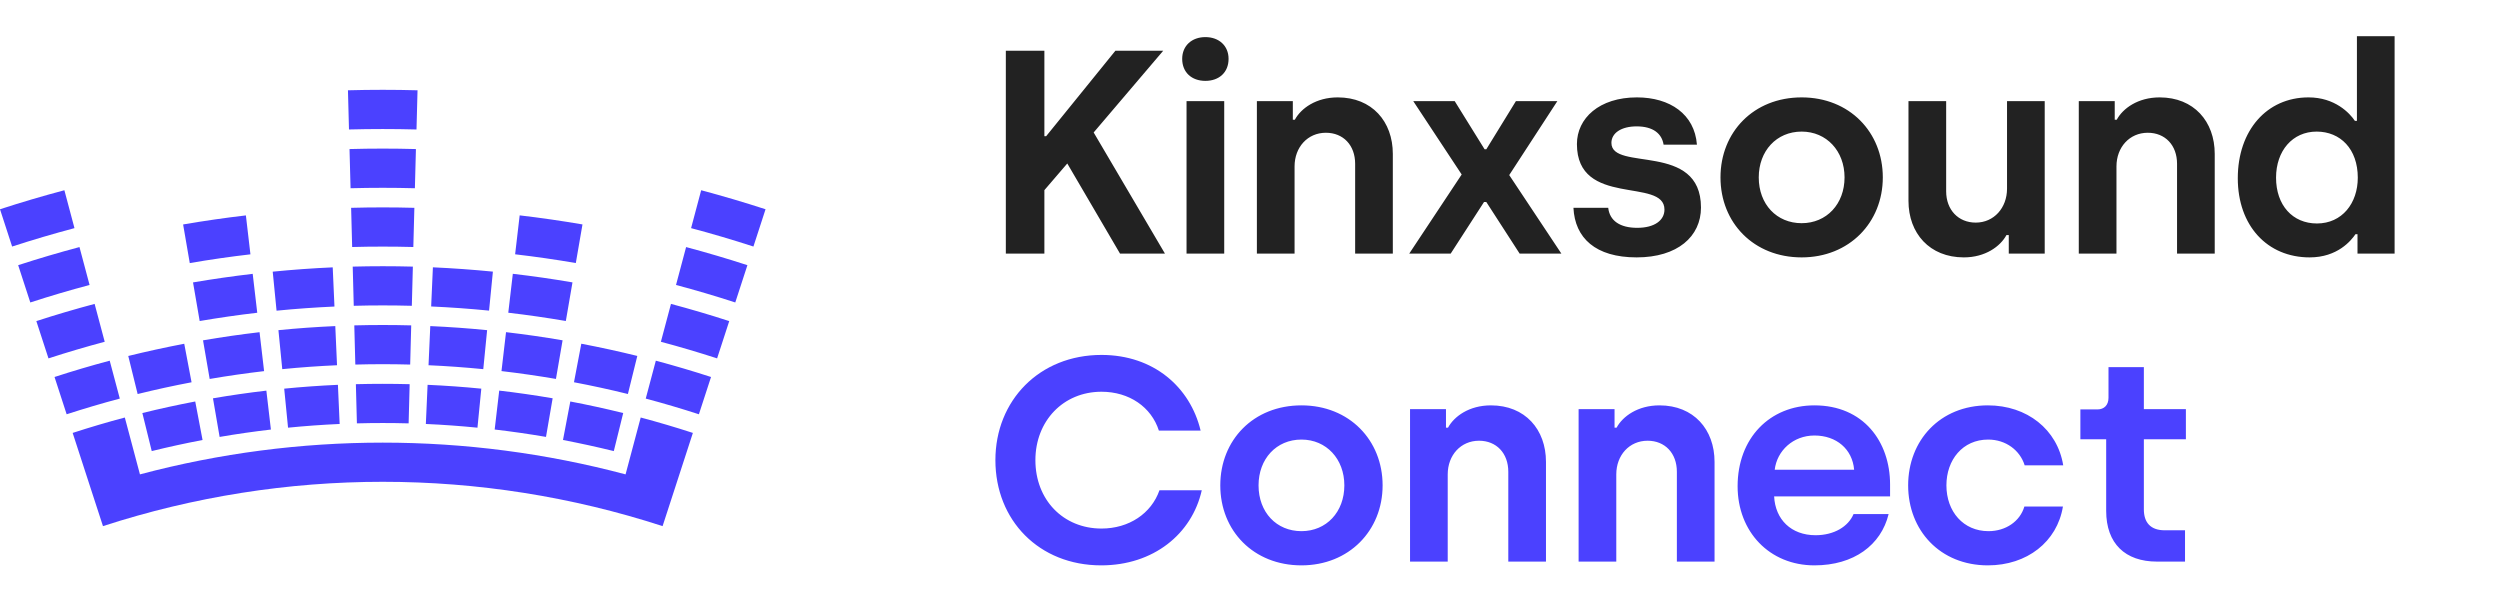
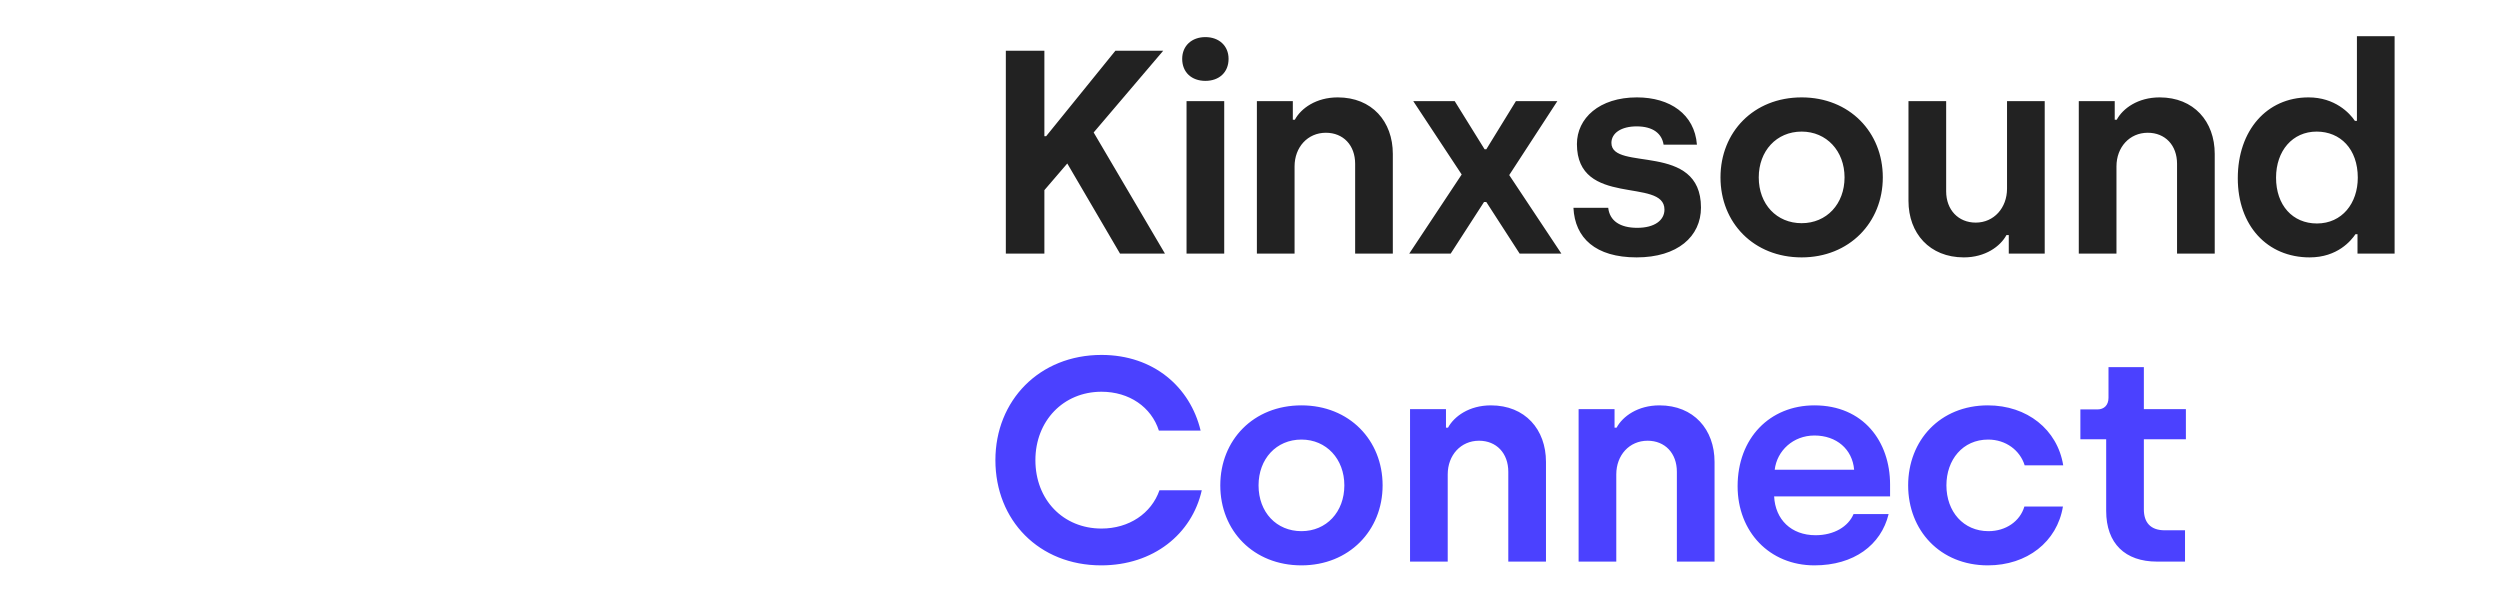
<svg xmlns="http://www.w3.org/2000/svg" width="138" height="34" viewBox="0 0 138 34" fill="none">
-   <path d="M22.731 16.88C21.663 16.851 20.595 16.851 19.527 16.88C19.509 16.159 19.489 15.438 19.47 14.717C20.577 14.688 21.683 14.688 22.79 14.717C22.771 15.438 22.751 16.159 22.733 16.88H22.731ZM22.701 17.961C21.654 17.933 20.605 17.933 19.557 17.961C19.576 18.682 19.596 19.403 19.614 20.124C20.623 20.096 21.634 20.096 22.642 20.124C22.661 19.403 22.681 18.682 22.699 17.961H22.701ZM26.568 21.454C25.582 21.356 24.593 21.286 23.603 21.242C23.572 21.963 23.538 22.682 23.507 23.403C24.459 23.445 25.409 23.514 26.356 23.608C26.426 22.89 26.498 22.173 26.568 21.454ZM22.991 7.147C23.009 6.426 23.029 5.705 23.048 4.984C21.768 4.949 20.486 4.949 19.207 4.984C19.225 5.705 19.245 6.426 19.264 7.147C20.505 7.114 21.748 7.114 22.989 7.147H22.991ZM15.9 23.608C16.848 23.514 17.798 23.445 18.749 23.403C18.718 22.682 18.685 21.963 18.653 21.242C17.663 21.286 16.675 21.356 15.688 21.454C15.758 22.171 15.83 22.889 15.9 23.608ZM15.581 20.377C16.588 20.277 17.595 20.205 18.604 20.161C18.572 19.44 18.539 18.721 18.508 18C17.46 18.046 16.413 18.121 15.369 18.225C15.439 18.942 15.511 19.659 15.581 20.379V20.377ZM22.875 11.472C21.711 11.44 20.546 11.44 19.382 11.472C19.4 12.193 19.421 12.914 19.439 13.635C20.564 13.605 21.691 13.605 22.816 13.635C22.834 12.914 22.854 12.193 22.873 11.472H22.875ZM22.961 8.228C21.739 8.194 20.516 8.194 19.293 8.228C19.312 8.949 19.332 9.67 19.351 10.391C20.534 10.359 21.718 10.359 22.902 10.391C22.921 9.67 22.941 8.949 22.959 8.228H22.961ZM31.601 15.588C30.508 15.399 29.408 15.241 28.308 15.114C28.224 15.829 28.14 16.547 28.057 17.262C29.119 17.386 30.179 17.539 31.234 17.719C31.356 17.009 31.477 16.298 31.601 15.588ZM32.151 12.388C30.998 12.191 29.844 12.023 28.686 11.888C28.602 12.604 28.518 13.321 28.435 14.037C29.554 14.168 30.672 14.328 31.785 14.52C31.907 13.81 32.029 13.098 32.153 12.388H32.151ZM31.077 24.288C32.016 24.467 32.951 24.672 33.882 24.9C34.056 24.2 34.227 23.501 34.401 22.8C33.432 22.56 32.459 22.348 31.481 22.162C31.347 22.87 31.212 23.578 31.077 24.288ZM26.889 18.225C25.846 18.121 24.798 18.046 23.751 18C23.719 18.721 23.686 19.44 23.655 20.161C24.663 20.205 25.672 20.279 26.677 20.377C26.747 19.659 26.819 18.942 26.889 18.223V18.225ZM35.179 19.648C34.153 19.396 33.123 19.171 32.088 18.973C31.953 19.681 31.819 20.39 31.684 21.1C32.68 21.29 33.672 21.505 34.66 21.749C34.834 21.048 35.005 20.349 35.179 19.648ZM31.053 18.785C30.017 18.606 28.975 18.457 27.933 18.335C27.85 19.051 27.765 19.768 27.682 20.484C28.687 20.602 29.689 20.746 30.688 20.917C30.81 20.207 30.932 19.495 31.055 18.785H31.053ZM27.208 14.994C26.106 14.885 25.001 14.806 23.896 14.756C23.865 15.477 23.832 16.196 23.8 16.917C24.868 16.965 25.934 17.041 26.996 17.146C27.066 16.428 27.138 15.711 27.208 14.992V14.994ZM30.504 21.985C29.525 21.817 28.542 21.675 27.557 21.561C27.474 22.276 27.389 22.994 27.306 23.709C28.252 23.82 29.198 23.956 30.139 24.117C30.26 23.407 30.382 22.695 30.506 21.985H30.504ZM19.644 21.207C19.662 21.928 19.682 22.649 19.701 23.37C20.652 23.344 21.604 23.344 22.556 23.37C22.574 22.649 22.594 21.928 22.613 21.207C21.622 21.181 20.632 21.181 19.642 21.207H19.644ZM35.645 22.002C36.628 22.263 37.607 22.553 38.579 22.868C38.802 22.182 39.026 21.496 39.249 20.81C38.24 20.482 37.224 20.183 36.202 19.91C36.016 20.607 35.831 21.304 35.645 22.002ZM6.056 19.91C5.034 20.181 4.018 20.482 3.01 20.81C3.233 21.496 3.456 22.182 3.679 22.868C4.651 22.553 5.63 22.263 6.613 22.002C6.427 21.304 6.242 20.607 6.056 19.91ZM35.367 23.047C35.088 24.093 34.81 25.14 34.531 26.186C25.75 23.849 16.507 23.849 7.725 26.186C7.447 25.14 7.168 24.093 6.89 23.047C5.925 23.303 4.964 23.587 4.011 23.897C4.345 24.926 4.68 25.955 5.014 26.984C5.237 27.67 5.46 28.356 5.684 29.042C15.721 25.78 26.535 25.78 36.575 29.042C36.798 28.356 37.021 27.67 37.244 26.984C37.578 25.955 37.913 24.926 38.247 23.897C37.294 23.587 36.333 23.303 35.369 23.047H35.367ZM5.223 16.775C4.144 17.063 3.072 17.378 2.006 17.725C2.23 18.411 2.453 19.097 2.676 19.783C3.703 19.449 4.739 19.143 5.78 18.866C5.593 18.169 5.409 17.472 5.223 16.775ZM36.481 18.866C37.521 19.143 38.555 19.449 39.584 19.783C39.807 19.097 40.031 18.411 40.254 17.725C39.188 17.378 38.116 17.063 37.038 16.775C36.851 17.472 36.667 18.169 36.481 18.866ZM18.462 16.919C18.43 16.198 18.397 15.479 18.366 14.758C17.259 14.807 16.155 14.887 15.054 14.996C15.124 15.713 15.196 16.43 15.266 17.15C16.33 17.044 17.396 16.969 18.462 16.921V16.919ZM37.316 15.73C38.413 16.021 39.505 16.344 40.587 16.696C40.811 16.01 41.034 15.324 41.257 14.638C40.136 14.273 39.007 13.941 37.873 13.638C37.687 14.335 37.502 15.033 37.316 15.73ZM4.387 13.638C3.253 13.941 2.124 14.273 1.003 14.638C1.226 15.324 1.449 16.01 1.673 16.696C2.757 16.344 3.847 16.021 4.944 15.73C4.76 15.033 4.573 14.335 4.387 13.638ZM38.705 10.501C38.518 11.198 38.334 11.896 38.148 12.593C39.3 12.899 40.449 13.238 41.589 13.609C41.812 12.923 42.035 12.237 42.258 11.551C41.082 11.169 39.896 10.819 38.705 10.501ZM11.572 20.919C12.572 20.747 13.573 20.604 14.578 20.486C14.495 19.77 14.41 19.053 14.327 18.337C13.283 18.459 12.243 18.608 11.207 18.787C11.329 19.497 11.45 20.209 11.574 20.919H11.572ZM12.121 24.119C13.062 23.956 14.008 23.822 14.954 23.711C14.871 22.995 14.786 22.278 14.703 21.563C13.719 21.677 12.736 21.819 11.756 21.987C11.878 22.697 12 23.409 12.123 24.119H12.121ZM11.022 17.721C12.079 17.541 13.138 17.387 14.2 17.264C14.117 16.548 14.032 15.831 13.949 15.116C12.848 15.245 11.751 15.403 10.655 15.589C10.777 16.299 10.899 17.011 11.022 17.721ZM10.574 21.102C10.44 20.393 10.305 19.685 10.17 18.975C9.136 19.173 8.105 19.398 7.08 19.65C7.253 20.351 7.424 21.05 7.598 21.751C8.584 21.507 9.577 21.29 10.574 21.102ZM3.554 10.501C2.362 10.819 1.177 11.167 0 11.551C0.223 12.237 0.446 12.923 0.669 13.609C1.809 13.238 2.956 12.901 4.111 12.593C3.924 11.896 3.74 11.198 3.554 10.501ZM13.824 14.039C13.741 13.323 13.656 12.606 13.573 11.89C12.415 12.025 11.258 12.193 10.108 12.39C10.229 13.1 10.351 13.812 10.475 14.522C11.588 14.33 12.706 14.169 13.825 14.039H13.824ZM7.858 22.8C8.031 23.501 8.203 24.2 8.376 24.9C9.307 24.67 10.242 24.467 11.181 24.288C11.046 23.58 10.912 22.872 10.777 22.162C9.8 22.348 8.826 22.56 7.858 22.8Z" fill="#4B41FF" />
  <path d="M64.306 14H61.826L58.914 9.024L57.65 10.496V14H55.522V2.8H57.65V7.52H57.746L61.57 2.8H64.21L60.37 7.312L64.306 14ZM66.537 4.464C65.785 4.464 65.257 4 65.257 3.248C65.257 2.528 65.785 2.048 66.537 2.048C67.289 2.048 67.817 2.528 67.817 3.248C67.817 4 67.289 4.464 66.537 4.464ZM65.497 14V5.584H67.577V14H65.497ZM69.38 14V5.584H71.364V6.608H71.476C71.812 5.984 72.644 5.376 73.844 5.376C75.732 5.376 76.884 6.704 76.884 8.496V14H74.804V9.04C74.804 8.016 74.148 7.328 73.188 7.328C72.18 7.328 71.46 8.128 71.46 9.184V14H69.38ZM77.789 14L80.685 9.632L78.013 5.584H80.301L81.949 8.24H82.045L83.677 5.584H85.965L83.309 9.664L86.189 14H83.885L82.045 11.152H81.917L80.077 14H77.789ZM90.342 14.208C88.07 14.208 86.934 13.136 86.854 11.472H88.774C88.854 12.192 89.43 12.576 90.374 12.576C91.334 12.576 91.878 12.16 91.878 11.568C91.878 9.776 87.046 11.472 87.046 7.952C87.046 6.528 88.278 5.376 90.358 5.376C92.182 5.376 93.542 6.304 93.67 7.984H91.83C91.734 7.376 91.254 6.976 90.342 6.976C89.494 6.976 88.95 7.344 88.95 7.888C88.95 9.488 93.894 7.808 93.894 11.456C93.894 13.056 92.598 14.208 90.342 14.208ZM99.451 14.208C96.811 14.208 94.971 12.304 94.971 9.792C94.971 7.296 96.795 5.376 99.451 5.376C102.091 5.376 103.931 7.296 103.931 9.792C103.931 12.288 102.075 14.208 99.451 14.208ZM99.451 12.32C100.827 12.32 101.819 11.264 101.819 9.792C101.819 8.336 100.827 7.264 99.451 7.264C98.059 7.264 97.083 8.336 97.083 9.792C97.083 11.28 98.075 12.32 99.451 12.32ZM108.404 14.208C106.516 14.208 105.348 12.88 105.348 11.088V5.584H107.428V10.56C107.428 11.584 108.1 12.288 109.06 12.288C110.068 12.288 110.788 11.472 110.788 10.416V5.584H112.868V14H110.884V12.976H110.756C110.42 13.6 109.588 14.208 108.404 14.208ZM114.749 14V5.584H116.733V6.608H116.845C117.181 5.984 118.013 5.376 119.213 5.376C121.101 5.376 122.253 6.704 122.253 8.496V14H120.173V9.04C120.173 8.016 119.517 7.328 118.557 7.328C117.549 7.328 116.829 8.128 116.829 9.184V14H114.749ZM127.494 14.208C125.142 14.208 123.526 12.448 123.526 9.84C123.526 7.2 125.126 5.376 127.43 5.376C128.886 5.376 129.702 6.24 129.99 6.672H130.102V2H132.182V14H130.134V12.928H130.022C129.782 13.28 129.03 14.208 127.494 14.208ZM127.894 12.336C129.286 12.336 130.15 11.216 130.15 9.808C130.15 8.224 129.19 7.264 127.878 7.264C126.55 7.264 125.638 8.32 125.638 9.808C125.638 11.328 126.55 12.336 127.894 12.336Z" fill="#222222" />
  <path d="M60.786 31.208C57.362 31.208 54.946 28.728 54.946 25.4C54.946 22.104 57.378 19.592 60.802 19.592C63.682 19.592 65.698 21.368 66.274 23.768H63.97C63.554 22.472 62.338 21.624 60.802 21.624C58.69 21.624 57.154 23.24 57.154 25.4C57.154 27.592 58.69 29.176 60.802 29.176C62.322 29.176 63.554 28.344 64.002 27.064H66.338C65.794 29.48 63.666 31.208 60.786 31.208ZM71.84 31.208C69.2 31.208 67.36 29.304 67.36 26.792C67.36 24.296 69.184 22.376 71.84 22.376C74.48 22.376 76.32 24.296 76.32 26.792C76.32 29.288 74.464 31.208 71.84 31.208ZM71.84 29.32C73.216 29.32 74.208 28.264 74.208 26.792C74.208 25.336 73.216 24.264 71.84 24.264C70.448 24.264 69.472 25.336 69.472 26.792C69.472 28.28 70.464 29.32 71.84 29.32ZM77.834 31V22.584H79.818V23.608H79.93C80.266 22.984 81.098 22.376 82.298 22.376C84.186 22.376 85.338 23.704 85.338 25.496V31H83.258V26.04C83.258 25.016 82.602 24.328 81.642 24.328C80.634 24.328 79.914 25.128 79.914 26.184V31H77.834ZM87.139 31V22.584H89.123V23.608H89.235C89.571 22.984 90.403 22.376 91.603 22.376C93.491 22.376 94.643 23.704 94.643 25.496V31H92.563V26.04C92.563 25.016 91.907 24.328 90.947 24.328C89.939 24.328 89.219 25.128 89.219 26.184V31H87.139ZM100.156 31.208C97.676 31.208 95.916 29.352 95.916 26.84C95.916 24.184 97.692 22.376 100.156 22.376C102.86 22.376 104.332 24.376 104.332 26.744V27.4H97.932C97.996 28.68 98.876 29.544 100.22 29.544C101.244 29.544 102.028 29.064 102.316 28.376H104.252C103.836 30.088 102.332 31.208 100.156 31.208ZM97.964 25.928H102.348C102.252 24.792 101.372 24.04 100.156 24.04C98.988 24.04 98.092 24.872 97.964 25.928ZM109.73 31.208C107.09 31.208 105.33 29.272 105.33 26.792C105.33 24.312 107.09 22.376 109.73 22.376C111.89 22.376 113.57 23.704 113.89 25.688H111.762C111.506 24.856 110.722 24.264 109.746 24.264C108.338 24.264 107.442 25.384 107.442 26.792C107.442 28.248 108.386 29.32 109.762 29.32C110.722 29.32 111.506 28.776 111.746 27.96H113.874C113.554 29.912 111.89 31.208 109.73 31.208ZM119.061 31C117.317 31 116.261 30.008 116.261 28.2V24.248H114.837V22.6H115.781C116.149 22.6 116.389 22.36 116.389 21.96V20.264H118.341V22.584H120.661V24.248H118.341V28.12C118.341 28.824 118.693 29.272 119.493 29.272H120.613V31H119.061Z" fill="#4B41FF" />
</svg>